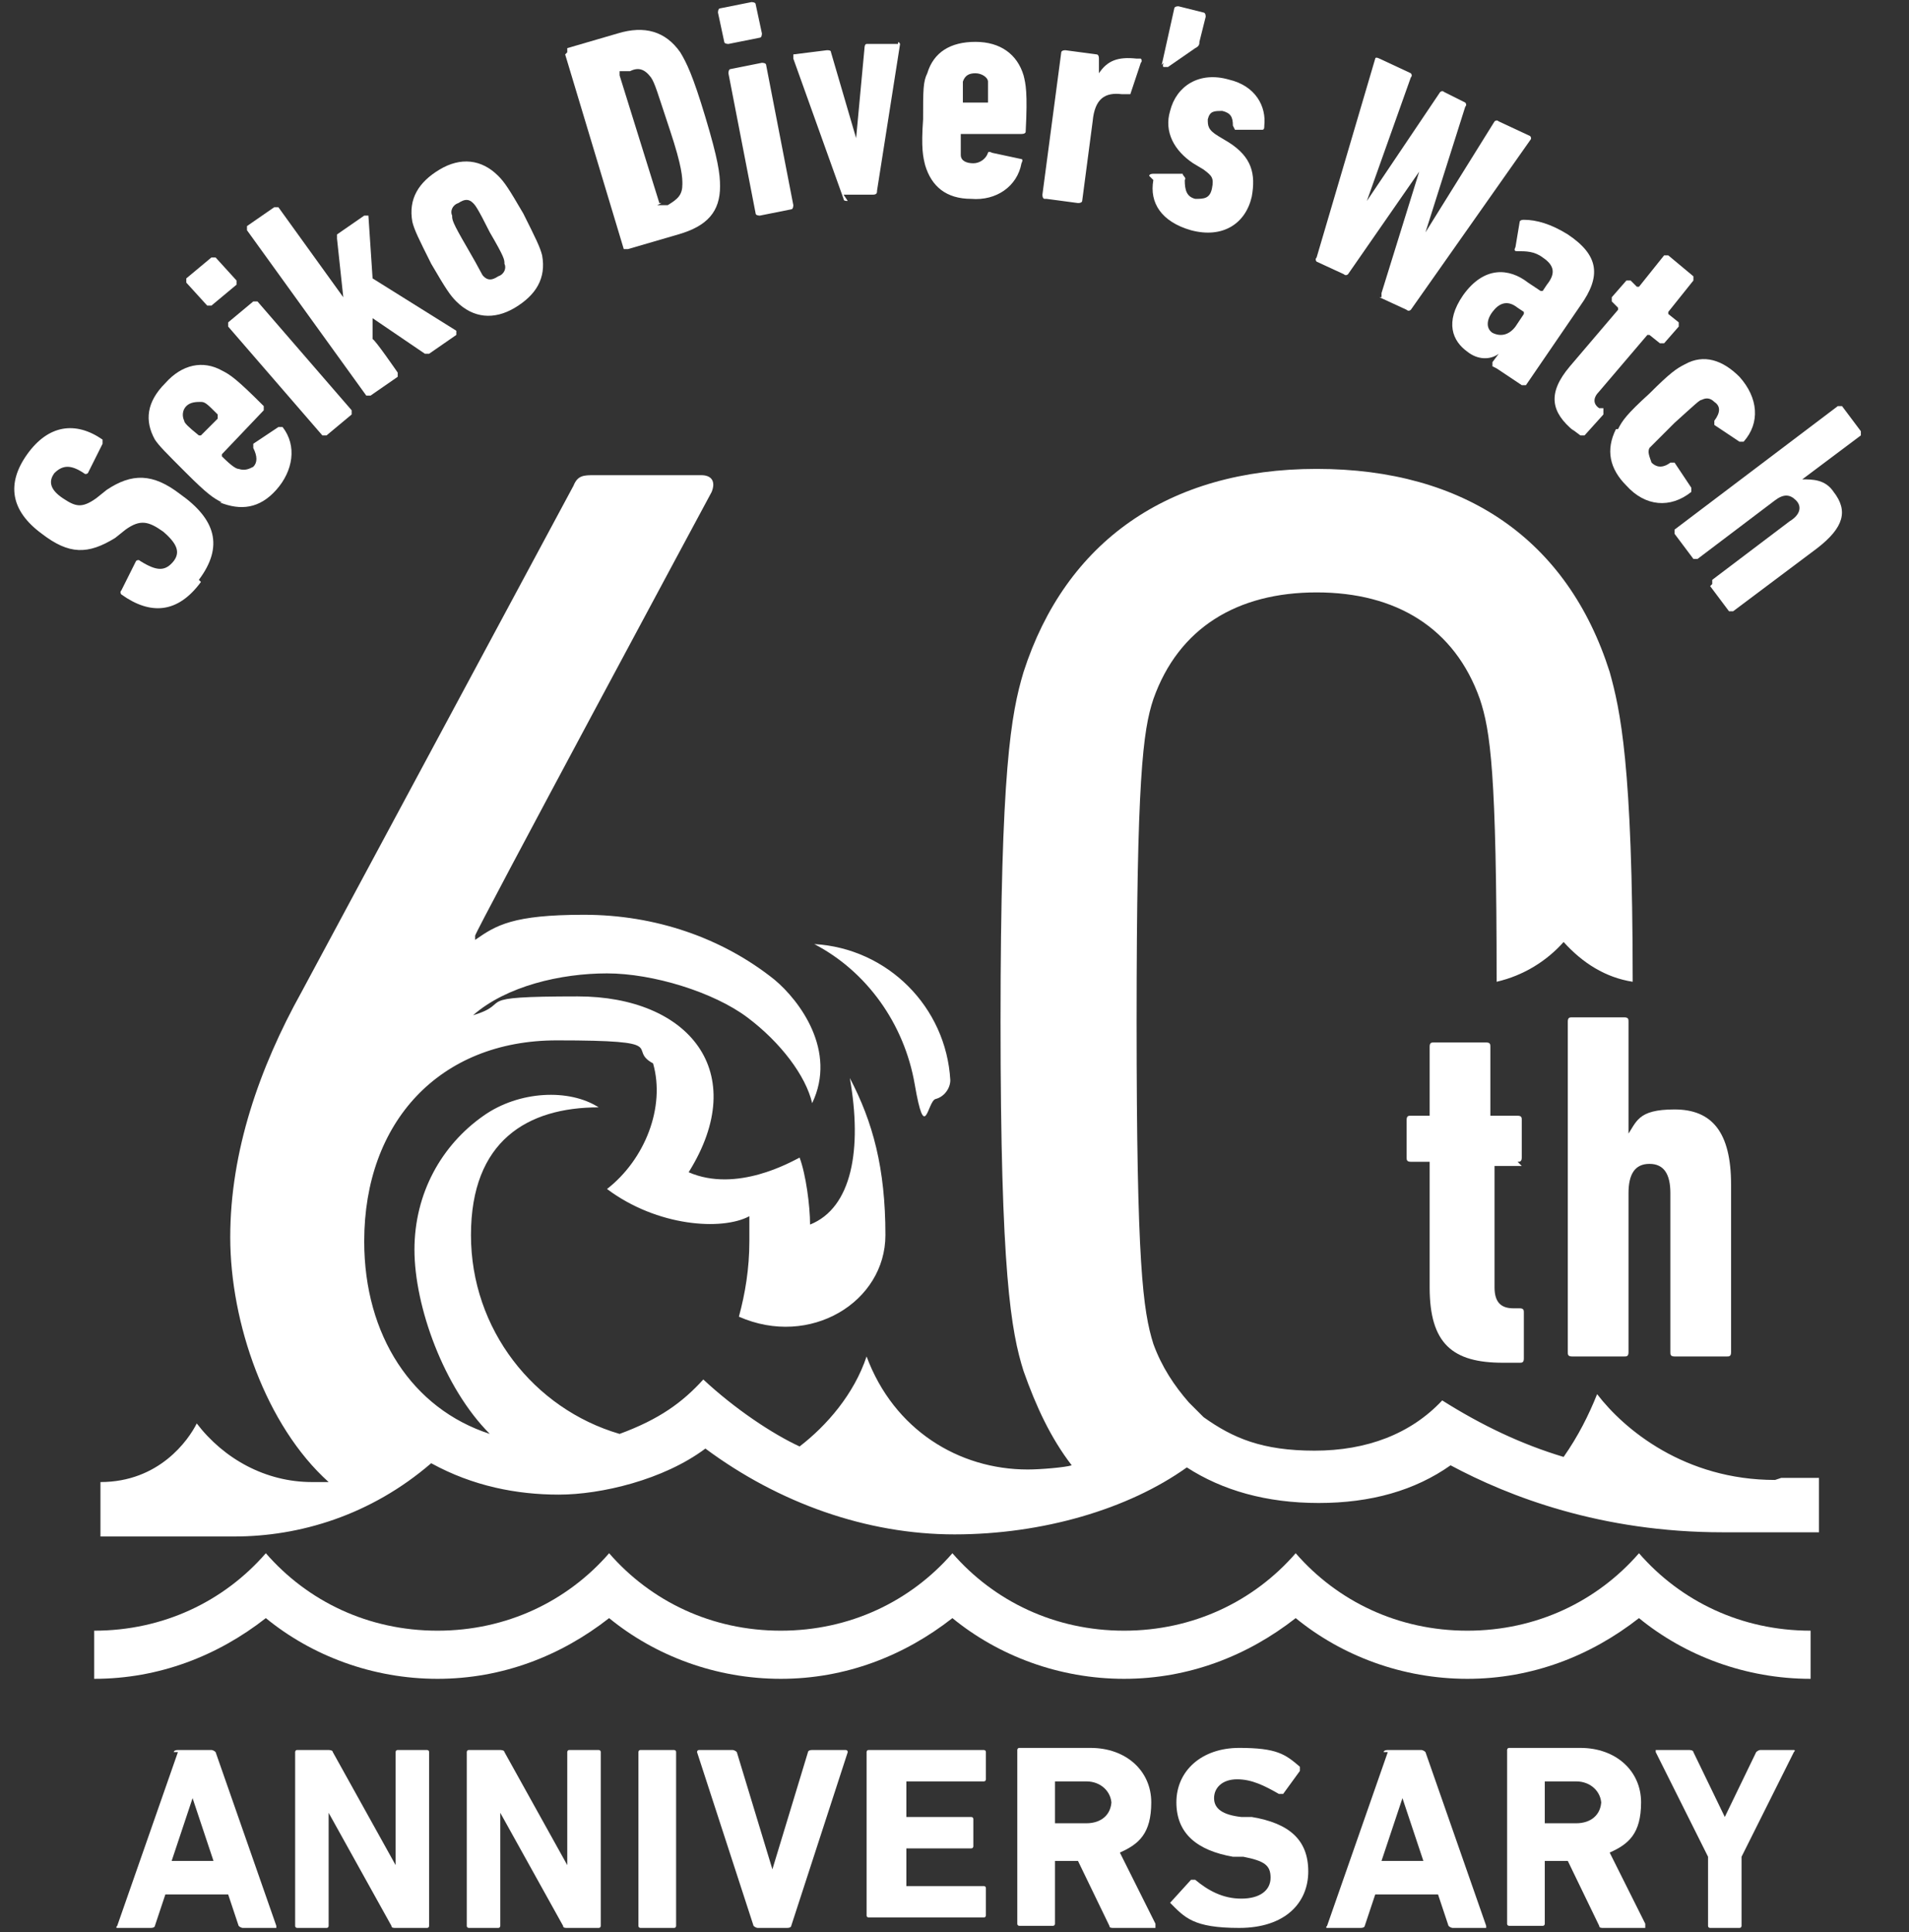
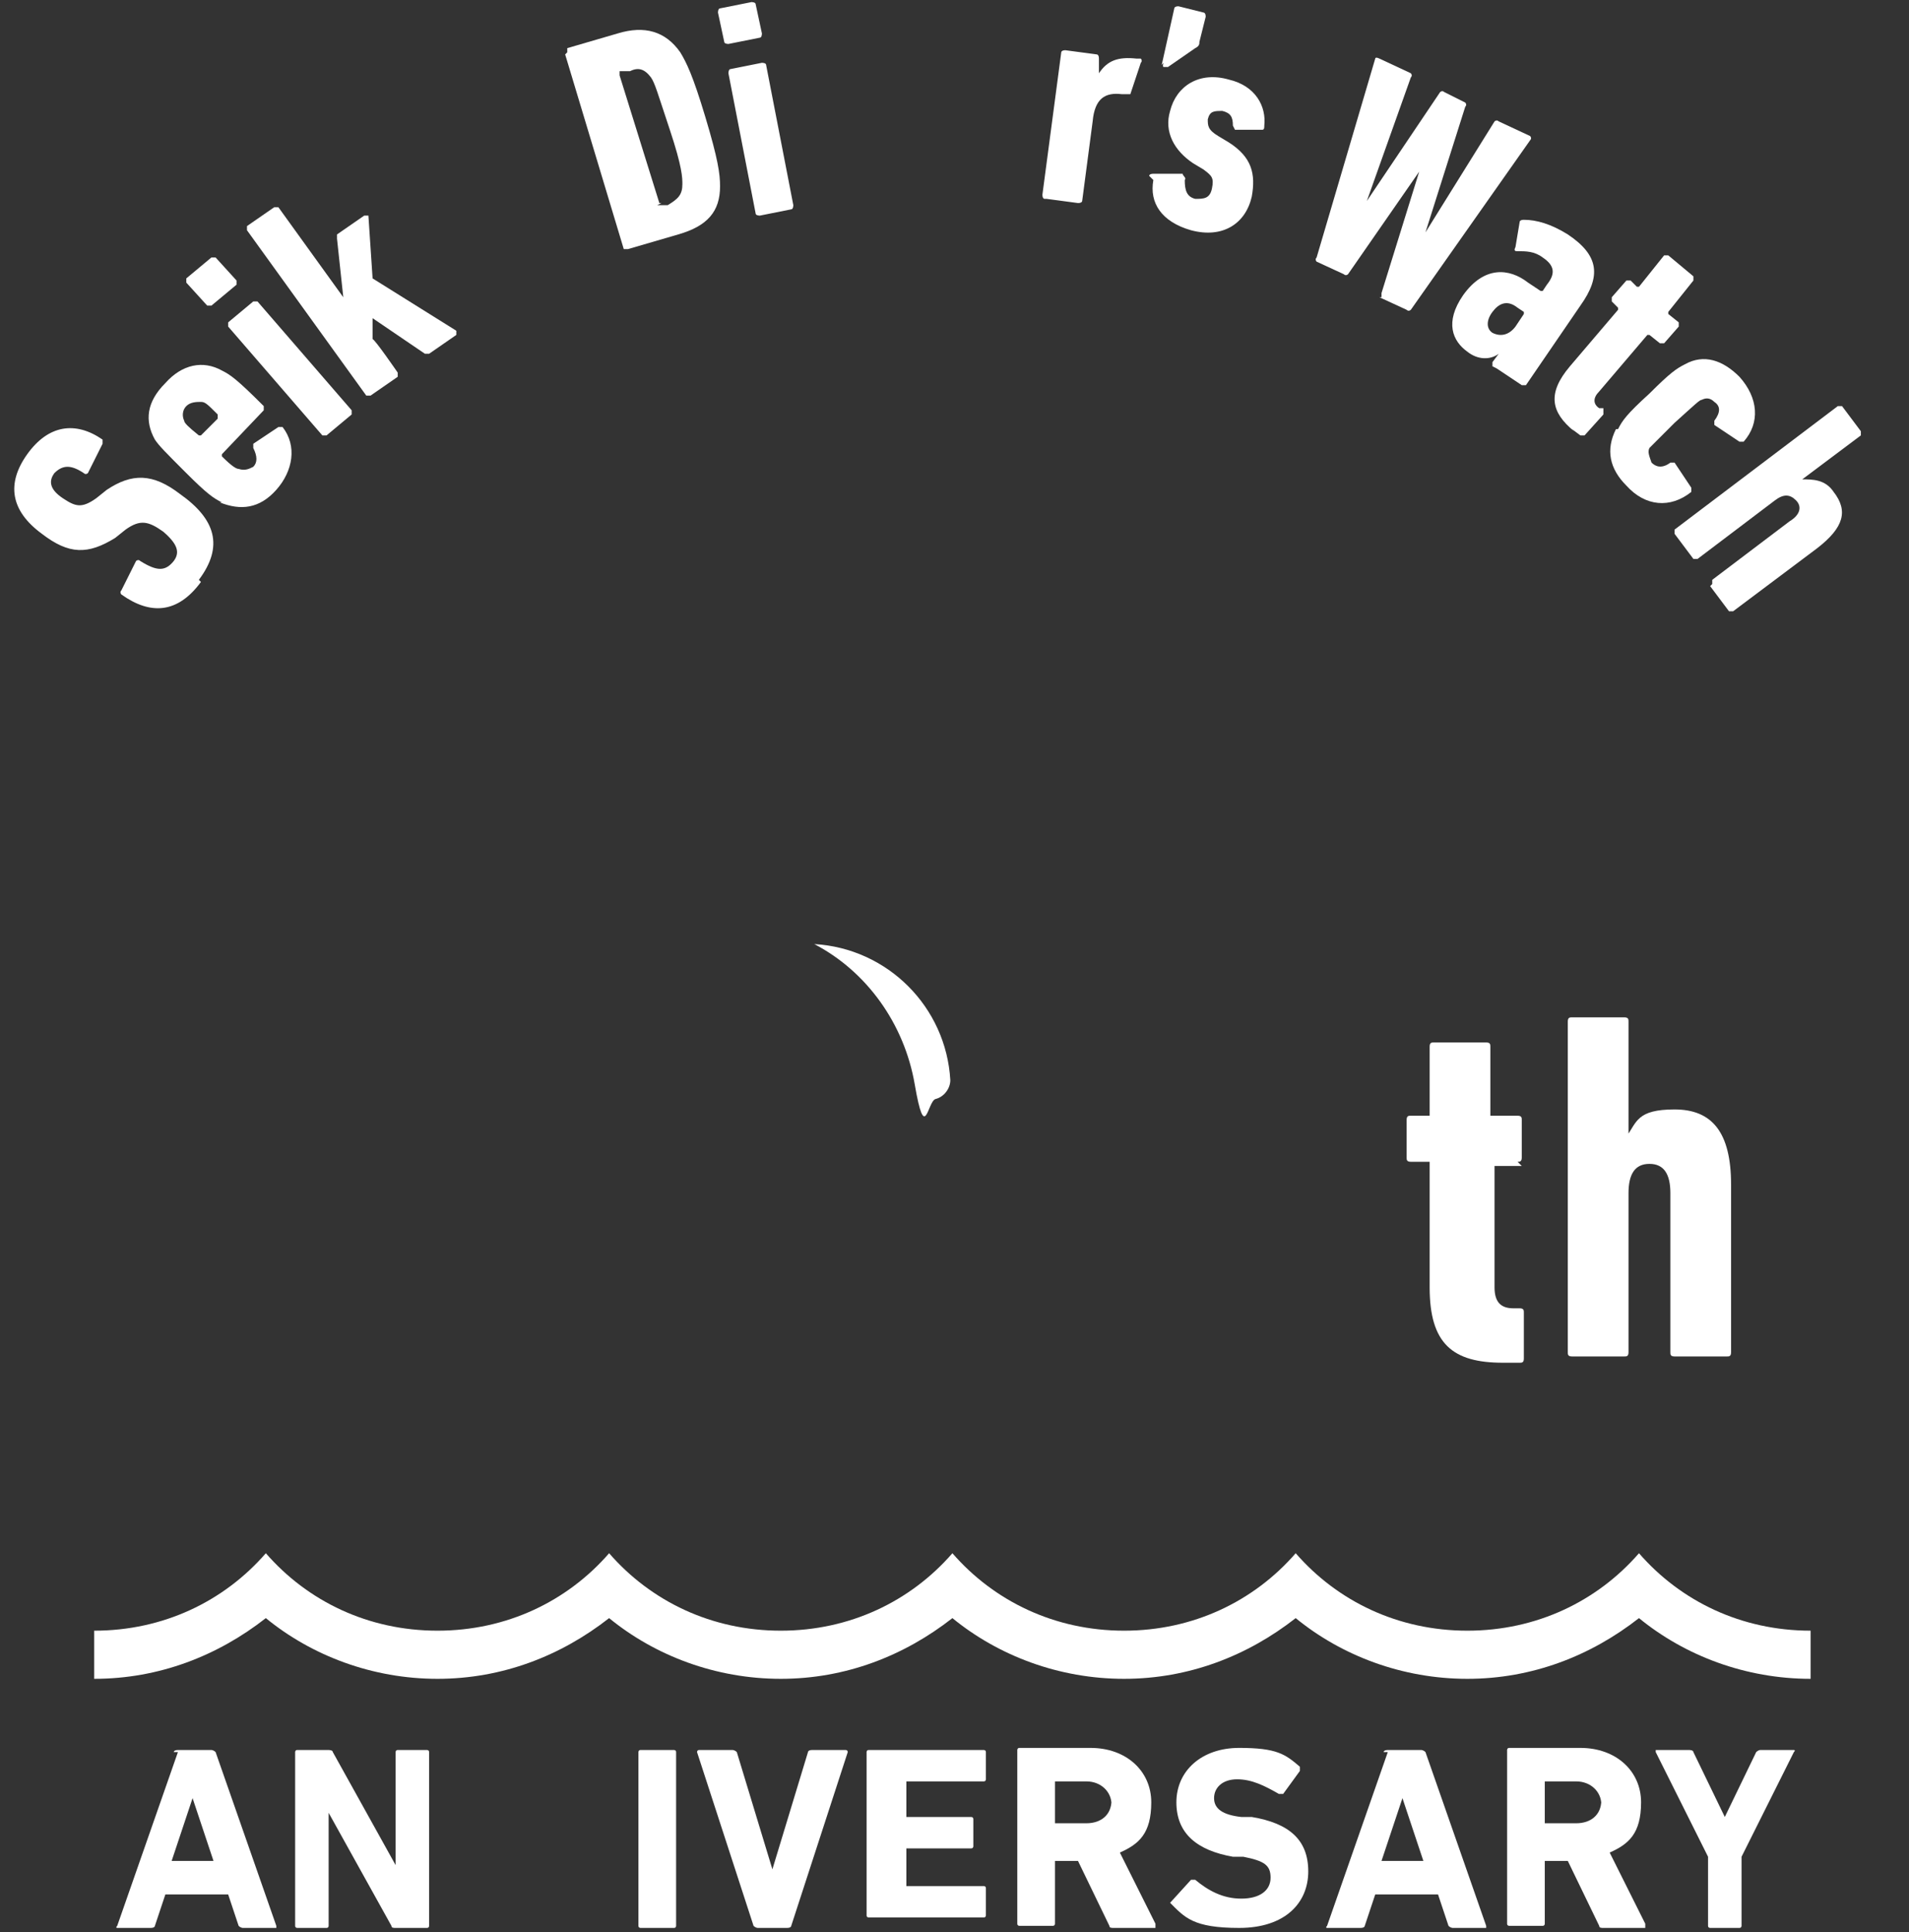
<svg xmlns="http://www.w3.org/2000/svg" viewBox="0 0 91.2 92.3">
  <rect x="0" y="0" width="91.2" height="92.3" fill="#333333" stroke="none" />
  <defs>
    <style>      .cls-1 {        fill: #fff;      }    </style>
  </defs>
  <g>
    <g id="_要素" data-name="要素">
      <g>
        <path class="cls-1" d="M45.4,51.6c-.2-3.5-3-6.3-6.5-6.5,2.5,1.3,4.3,3.8,4.8,6.7s.6.8,1,.7.7-.5.7-.9Z" />
        <path class="cls-1" d="M77.8,54.4v-5.6c0-.1,0-.2-.2-.2h-2.5c-.1,0-.2,0-.2.2v15.8c0,.1,0,.2.2.2h2.5c.1,0,.2,0,.2-.2v-7.6c0-.9.3-1.4,1-1.4s1,.5,1,1.4v7.6c0,.1,0,.2.2.2h2.5c.1,0,.2,0,.2-.2v-8c0-2.5-.9-3.6-2.7-3.6s-1.8.6-2.3,1.3h0Z" />
        <path class="cls-1" d="M72.5,55.5c.1,0,.2,0,.2-.2v-1.8c0-.1,0-.2-.2-.2h-1.3v-3.3c0-.1,0-.2-.2-.2h-2.5c-.1,0-.2,0-.2.2v3.3h-.9c-.1,0-.2,0-.2.2v1.8c0,.1,0,.2.2.2h.9v6c0,2.7,1.1,3.6,3.5,3.6h.8c.1,0,.2,0,.2-.2v-2.2c0-.1,0-.2-.2-.2h-.3c-.6,0-.9-.3-.9-1v-5.8h1.3Z" />
-         <path class="cls-1" d="M84.8,70.7c-4.3,0-7.2-2.4-8.5-4.1-.4,1-.9,2-1.6,3-2-.6-3.9-1.5-5.8-2.7-1.5,1.6-3.6,2.4-6.1,2.4s-3.9-.6-5.3-1.6c-.2-.2-.4-.4-.6-.6s0,0-.1-.1c-.7-.8-1.3-1.7-1.7-2.8-.5-1.6-.8-3.8-.8-15.4s.3-13.9.8-15.4c1.2-3.4,4-5.1,7.8-5.1s6.6,1.7,7.8,5.1c.5,1.5.8,3.5.8,13.5,1.3-.3,2.4-1,3.2-1.9.9,1,2,1.7,3.3,1.9,0-10.4-.6-13-1.1-14.8-2-6.3-6.9-9.7-14-9.7s-12,3.5-14,9.7c-.6,2-1.1,4.7-1.1,16.7s.5,14.8,1.1,16.7c.6,1.7,1.3,3.2,2.3,4.5-.3.1-1.5.2-2.1.2-3.3,0-6.4-1.9-7.7-5.4-.6,1.8-1.9,3.3-3.2,4.3-1.3-.6-3.1-1.8-4.6-3.2-1,1.1-2.1,1.9-4,2.6-4.1-1.2-7.1-5-7.1-9.5s2.7-6.1,6.1-6.1c-1.4-.9-3.8-.8-5.5.4-2,1.4-3.3,3.7-3.3,6.4s1.4,6.6,3.6,8.8c-3.7-1.2-6-4.7-6-9.2,0-5.7,3.6-9.6,9.2-9.6s3.3.4,4.6,1.1c.6,2.1-.4,4.6-2.2,6,2.4,1.8,5.5,2,6.8,1.3,0,.4,0,.8,0,1.2,0,1.3-.2,2.5-.5,3.6,3.4,1.5,7-.7,7-3.9s-.6-5.4-1.7-7.5c.6,3.4.1,6.2-1.9,7,0-.9-.2-2.4-.5-3.2-.4.2-3,1.7-5.3.7,3-4.8,0-8.4-5.3-8.4s-3,.3-5,.9c1.6-1.4,4.2-2,6.4-2s5.1.9,6.7,2.1c1.6,1.2,2.8,2.8,3.1,4.1,1.2-2.5-.6-4.9-1.8-5.9-2.5-2-5.7-3.1-9.1-3.1s-4.2.5-5.2,1.2v-.2c-.1,0,11.3-21.2,11.3-21.2.2-.5,0-.8-.5-.8h-5.1c-.5,0-.8,0-1,.5l-13,24.2c-2,3.6-3.4,7.6-3.4,11.7s1.7,9,4.7,11.7c-.3,0-.5,0-.8,0-2.2,0-4.2-1.1-5.5-2.8-.4.8-1.8,2.8-4.6,2.8v2.6h6.4c3.1,0,6.5-1,9.4-3.5,2,1.1,4.1,1.5,6.1,1.5s5-.7,7-2.2c3.5,2.6,7.7,4.1,11.9,4.1s8.3-1.2,11.1-3.2c1.7,1.1,3.8,1.7,6.3,1.7s4.6-.6,6.3-1.8h0c2.8,1.5,7.2,3.2,13,3.2h4.6v-2.6c-.3,0-1.4,0-1.8,0Z" />
        <path class="cls-1" d="M4.5,77.9c3.3,0,6.2-1.4,8.2-3.7,2,2.3,4.9,3.7,8.2,3.7s6.2-1.4,8.2-3.7c2,2.3,4.9,3.7,8.2,3.7,3.3,0,6.2-1.4,8.2-3.7,2,2.3,4.9,3.7,8.2,3.7s6.2-1.4,8.2-3.7c2,2.3,4.9,3.7,8.2,3.7s6.2-1.4,8.2-3.7c2,2.3,4.9,3.7,8.2,3.7v2.3c-3.1,0-6-1.1-8.2-2.9-2.3,1.8-5.1,2.9-8.2,2.9s-6-1.1-8.2-2.9c-2.3,1.8-5.1,2.9-8.2,2.9s-6-1.1-8.2-2.9c-2.3,1.8-5.1,2.9-8.2,2.9-3.1,0-6-1.1-8.2-2.9-2.3,1.8-5.1,2.9-8.2,2.9s-6-1.1-8.2-2.9c-2.3,1.8-5.1,2.9-8.2,2.9v-2.3Z" />
        <g>
          <path class="cls-1" d="M8.3,83.7c0,0,0-.1.2-.1h1.6c0,0,.1,0,.2.1l2.9,8.3c0,0,0,.1,0,.1h-1.6c0,0-.1,0-.2-.1l-.5-1.5h-3l-.5,1.5c0,0,0,.1-.2.1h-1.6c0,0-.1,0,0-.1l2.9-8.3ZM10.2,88.9l-1-3h0l-1,3h2Z" />
          <path class="cls-1" d="M14.1,83.7c0,0,0-.1.1-.1h1.5c0,0,.2,0,.2.1l3,5.4h0v-5.4c0,0,0-.1.1-.1h1.4c0,0,.1,0,.1.1v8.3c0,0,0,.1-.1.1h-1.5c-.1,0-.2,0-.2-.1l-3-5.4h0v5.4c0,0,0,.1-.1.1h-1.4c0,0-.1,0-.1-.1v-8.3Z" />
-           <path class="cls-1" d="M22.3,83.7c0,0,0-.1.1-.1h1.5c0,0,.2,0,.2.1l3,5.4h0v-5.4c0,0,0-.1.1-.1h1.4c0,0,.1,0,.1.1v8.3c0,0,0,.1-.1.1h-1.5c-.1,0-.2,0-.2-.1l-3-5.4h0v5.4c0,0,0,.1-.1.1h-1.4c0,0-.1,0-.1-.1v-8.3Z" />
          <path class="cls-1" d="M30.5,83.7c0,0,0-.1.1-.1h1.6c0,0,.1,0,.1.1v8.3c0,0,0,.1-.1.1h-1.6c0,0-.1,0-.1-.1v-8.3Z" />
          <path class="cls-1" d="M36.2,92.1c0,0-.1,0-.2-.1l-2.7-8.3c0,0,0-.1.1-.1h1.6c0,0,.1,0,.2.1l1.7,5.6h0l1.7-5.6c0,0,0-.1.2-.1h1.6c0,0,.1,0,.1.1l-2.7,8.3c0,0,0,.1-.2.1h-1.5Z" />
          <path class="cls-1" d="M41.4,83.7c0,0,0-.1.1-.1h5.5c0,0,.1,0,.1.1v1.3c0,0,0,.1-.1.1h-3.7c0,0,0,0,0,0v1.7c0,0,0,0,0,0h3.1c0,0,.1,0,.1.1v1.3c0,0,0,.1-.1.1h-3.1c0,0,0,0,0,0v1.8c0,0,0,0,0,0h3.7c0,0,.1,0,.1.1v1.3c0,0,0,.1-.1.1h-5.5c0,0-.1,0-.1-.1v-8.3Z" />
          <path class="cls-1" d="M53.2,92.1c-.1,0-.2,0-.2-.1l-1.5-3.1h-1.1c0,0,0,0,0,0v3c0,0,0,.1-.1.1h-1.6c0,0-.1,0-.1-.1v-8.3c0,0,0-.1.1-.1h3.4c1.7,0,2.9,1.1,2.9,2.6s-.6,2-1.5,2.4l1.7,3.4c0,0,0,.2,0,.2h-1.8ZM53.1,86.2c0-.6-.5-1.1-1.2-1.1h-1.5c0,0,0,0,0,0v2c0,0,0,0,0,0h1.5c.7,0,1.2-.4,1.2-1.1Z" />
          <path class="cls-1" d="M55.9,91.1c0,0,0-.1,0-.2l1-1.1c0,0,.1,0,.2,0,.6.5,1.3.9,2.2.9s1.4-.4,1.4-1-.3-.8-1.3-1h-.5c-1.7-.3-2.7-1.1-2.7-2.6s1.2-2.6,3-2.6,2.2.3,2.9.9c0,0,0,0,0,.2l-.8,1.1c0,0-.1,0-.2,0-.7-.4-1.3-.7-2-.7s-1.1.4-1.1.9.4.8,1.3.9h.5c1.8.3,2.7,1.1,2.7,2.6s-1.1,2.7-3.3,2.7-2.6-.5-3.3-1.2Z" />
          <path class="cls-1" d="M66.1,83.7c0,0,0-.1.2-.1h1.6c0,0,.1,0,.2.1l2.9,8.3c0,0,0,.1,0,.1h-1.6c0,0-.1,0-.2-.1l-.5-1.5h-3l-.5,1.5c0,0,0,.1-.2.1h-1.6c0,0-.1,0,0-.1l2.9-8.3ZM68,88.9l-1-3h0l-1,3h2Z" />
          <path class="cls-1" d="M76.6,92.1c-.1,0-.2,0-.2-.1l-1.5-3.1h-1.1c0,0,0,0,0,0v3c0,0,0,.1-.1.1h-1.6c0,0-.1,0-.1-.1v-8.3c0,0,0-.1.1-.1h3.4c1.7,0,2.9,1.1,2.9,2.6s-.6,2-1.5,2.4l1.7,3.4c0,0,0,.2,0,.2h-1.8ZM76.5,86.2c0-.6-.5-1.1-1.2-1.1h-1.5c0,0,0,0,0,0v2c0,0,0,0,0,0h1.5c.7,0,1.2-.4,1.2-1.1Z" />
          <path class="cls-1" d="M81.7,92.1c0,0-.1,0-.1-.1v-3.3l-2.5-5c0,0,0-.1,0-.1h1.6c0,0,.2,0,.2.1l1.5,3.1h0l1.5-3.1c0,0,.1-.1.2-.1h1.6c0,0,.1,0,0,.1l-2.5,5v3.3c0,0,0,.1-.1.1h-1.6Z" />
        </g>
        <g>
          <path class="cls-1" d="M9.6,27.8c-1.1,1.5-2.4,1.6-3.8.6,0,0-.1-.1,0-.2l.7-1.4c0,0,.1-.1.2,0,.8.5,1.2.5,1.6,0,.3-.4.2-.8-.5-1.4-.7-.5-1.1-.6-1.8-.1l-.5.4c-1.3.8-2.2.8-3.5-.2-1.5-1.1-1.7-2.4-.7-3.8,1-1.4,2.3-1.6,3.6-.7,0,0,0,.1,0,.2l-.7,1.4c0,0-.1.1-.2,0-.6-.4-1-.4-1.4,0-.3.4-.2.8.4,1.2.6.4.9.5,1.6,0l.5-.4c1.2-.8,2.2-.8,3.5.2,1.7,1.2,2.1,2.5.9,4.1Z" />
          <path class="cls-1" d="M10.6,24c-.4-.2-.7-.4-1.7-1.4-1-1-1.3-1.3-1.5-1.6-.5-.9-.4-1.8.5-2.7.8-.9,1.8-1.1,2.7-.6.4.2.7.4,2,1.7,0,0,0,.1,0,.2l-2,2.1s0,0,0,.1c.5.5.7.6.8.6.3.1.5,0,.7-.1.2-.2.2-.5,0-.9,0,0,0-.1,0-.2l1.2-.8c0,0,.1,0,.2,0,.7.9.5,2.1-.3,3-.8.9-1.7,1-2.7.6ZM10.4,19.8c-.5-.5-.6-.6-.8-.6-.2,0-.5,0-.7.2s-.2.5-.1.7c0,.1.2.3.7.7,0,0,0,0,.1,0l.8-.8s0,0,0-.1Z" />
          <path class="cls-1" d="M10.1,14.6c0,0-.2,0-.2,0l-1-1.1c0,0,0-.2,0-.2l1.2-1c0,0,.2,0,.2,0l1,1.1c0,0,0,.2,0,.2l-1.2,1ZM15.6,20.8c0,0-.2,0-.2,0l-4.5-5.2c0,0,0-.2,0-.2l1.2-1c0,0,.2,0,.2,0l4.5,5.2c0,0,0,.2,0,.2l-1.2,1Z" />
          <path class="cls-1" d="M20.6,16.9c0,0-.2,0-.3,0l-2.5-1.7v1c.1,0,1.2,1.6,1.2,1.6,0,0,0,.2,0,.2l-1.3.9c0,0-.2,0-.2,0l-5.7-7.9c0,0,0-.2,0-.2l1.3-.9c0,0,.2,0,.2,0l3.1,4.3-.3-2.8c0-.1,0-.2,0-.2l1.3-.9c0,0,.1,0,.2,0l.2,3,4,2.5c0,0,0,.1,0,.2l-1.3.9Z" />
-           <path class="cls-1" d="M21.8,14.4c-.3-.3-.5-.6-1.2-1.8-.6-1.2-.8-1.6-.9-2-.2-1.1.3-1.9,1.3-2.5,1-.6,2-.5,2.8.3.3.3.5.6,1.2,1.8.6,1.2.8,1.6.9,2,.2,1.1-.3,1.9-1.3,2.5-1,.6-2,.5-2.8-.3ZM24.1,12.6c0-.2,0-.3-.7-1.5-.6-1.2-.7-1.3-.8-1.4-.2-.2-.4-.2-.7,0-.3.1-.4.4-.3.6,0,.2,0,.3.7,1.5s.7,1.3.8,1.4c.2.2.4.2.7,0,.3-.1.4-.4.3-.6Z" />
          <path class="cls-1" d="M27.1,2.5c0,0,0-.2,0-.2l2.4-.7c1.3-.4,2.3-.1,3,.9.3.5.6,1.1,1.2,3.1.6,2,.7,2.7.7,3.3,0,1.2-.6,1.9-2,2.3l-2.4.7c0,0-.2,0-.2,0l-2.8-9.3ZM31.4,9.8h.5c.5-.3.7-.5.7-1,0-.3,0-.8-.6-2.6-.6-1.8-.7-2.2-.9-2.5-.3-.4-.6-.5-1-.3h-.5c0,.2,0,.2,0,.2l1.9,6.1c0,0,0,0,.1,0Z" />
          <path class="cls-1" d="M34.8,2.1c0,0-.2,0-.2-.1l-.3-1.4c0,0,0-.2.1-.2l1.5-.3c0,0,.2,0,.2.1l.3,1.4c0,0,0,.2-.1.2l-1.5.3ZM36.3,10.3c0,0-.2,0-.2-.1l-1.3-6.7c0,0,0-.2.1-.2l1.5-.3c0,0,.2,0,.2.1l1.3,6.7c0,0,0,.2-.1.2l-1.5.3Z" />
-           <path class="cls-1" d="M40.5,9.6c-.1,0-.2,0-.2-.1l-2.4-6.7c0,0,0-.1,0-.2l1.6-.2c.1,0,.2,0,.2.1l1.2,4.1h0s.4-4.3.4-4.3c0,0,0-.2.1-.2h1.5c0-.2.1,0,.1,0l-1.1,7c0,.1,0,.2-.2.2h-1.4Z" />
-           <path class="cls-1" d="M44.2,7.9c-.1-.4-.2-.8-.1-2.2,0-1.4,0-1.8.2-2.2.3-1,1.1-1.5,2.3-1.5,1.2,0,2,.6,2.3,1.6.1.4.2.8.1,2.7,0,0,0,.1-.2.1h-2.9c0,0,0,0,0,0,0,.7,0,.9,0,1,0,.3.3.4.6.4.3,0,.6-.2.7-.5,0,0,0-.1.2,0l1.4.3c0,0,.1,0,0,.2-.2,1.1-1.2,1.8-2.4,1.7-1.2,0-1.9-.6-2.2-1.6ZM47.2,4.9c0-.7,0-.8,0-1,0-.2-.3-.4-.6-.4-.3,0-.5.1-.6.4,0,.1,0,.3,0,1,0,0,0,0,0,0h1.1c0,0,0,0,0,0Z" />
          <path class="cls-1" d="M49.9,9.5c0,0-.1,0-.1-.2l.9-6.8c0,0,0-.1.2-.1l1.5.2c0,0,.1,0,.1.2v.7c0,0,0,0,0,0,.4-.6.9-.8,1.8-.7h.2c0,0,.1.1,0,.2l-.5,1.5c0,0,0,0-.2,0h-.2c-.8-.1-1.3.2-1.4,1.3l-.5,3.8c0,0,0,.1-.2.1l-1.5-.2Z" />
          <path class="cls-1" d="M55.5,3.1l.6-2.7c0,0,0-.1.2-.1l1.2.3c0,0,.1,0,.1.2l-.3,1.2c0,.1,0,.2-.2.3l-1.3.9c0,0-.1,0-.2,0,0,0-.1,0,0-.2Z" />
          <path class="cls-1" d="M54.9,8.4c0,0,0-.1.2-.1h1.4c0,.1.2.2.1.3,0,.5.1.8.5.9.4,0,.7,0,.8-.5s0-.6-.4-.9l-.5-.3c-.9-.6-1.4-1.5-1.1-2.5.3-1.2,1.4-1.9,2.8-1.5,1.3.3,1.8,1.3,1.7,2.2,0,.1,0,.2-.1.2h-1.3c0,0-.1-.2-.1-.2,0-.4-.1-.6-.5-.7-.4,0-.6,0-.7.4,0,.3,0,.5.5.8l.5.3c1.1.7,1.3,1.5,1.1,2.6-.3,1.3-1.4,2-2.9,1.6-1.4-.4-2-1.3-1.8-2.4Z" />
          <path class="cls-1" d="M66,14.2c0,0,0-.1,0-.2l1.8-5.8h0s-3.4,4.9-3.4,4.9c0,0-.1.1-.2,0l-1.3-.6c0,0-.1-.1,0-.2l2.8-9.5c0,0,0-.1.2,0l1.5.7c0,0,.1.1,0,.2l-2.1,5.9h0s3.5-5.2,3.5-5.2c0,0,.1-.1.2,0l1,.5c0,0,.1.1,0,.2l-1.9,6h0s3.3-5.3,3.3-5.3c0,0,.1-.1.2,0l1.5.7c0,0,.1.1,0,.2l-5.7,8.1c0,0-.1.1-.2,0l-1.3-.6Z" />
          <path class="cls-1" d="M71.3,17.5c0,0,0-.1,0-.2l.3-.4h0c-.4.3-1,.3-1.5-.1-.7-.5-1.1-1.4-.2-2.7,1-1.4,2.2-1.3,3.1-.6l.6.4s0,0,.1,0l.2-.3c.4-.5.4-.9-.2-1.3-.4-.3-.8-.3-1.2-.3-.1,0-.2,0-.1-.2l.2-1.2c0,0,0-.1.2-.1.6,0,1.3.2,2.1.7,1.5,1,1.6,2,.6,3.4l-2.6,3.8c0,0-.1,0-.2,0l-1.2-.8ZM72.4,15.6l.4-.6s0,0,0-.1l-.3-.2c-.5-.4-.9-.2-1.2.2-.3.4-.3.8,0,1,.4.2.8.1,1.1-.3Z" />
          <path class="cls-1" d="M75.2,20.6c-1.1-.9-1.3-1.8-.2-3.1l2.3-2.7s0,0,0-.1l-.3-.3c0,0,0-.1,0-.2l.7-.8c0,0,.1,0,.2,0l.3.3s0,0,.1,0l1.2-1.5c0,0,.1,0,.2,0l1.2,1c0,0,0,.1,0,.2l-1.2,1.5s0,0,0,.1l.5.4c0,0,0,.1,0,.2l-.7.8c0,0-.1,0-.2,0l-.5-.4s0,0-.1,0l-2.3,2.7c-.3.3-.3.6,0,.8h.2c0,.2,0,.3,0,.3l-.9,1c0,0-.1,0-.2,0l-.4-.3Z" />
          <path class="cls-1" d="M77.3,20.5c.2-.4.4-.7,1.5-1.7,1-1,1.3-1.2,1.7-1.4.9-.5,1.8-.2,2.6.6.9,1,1,2.2.2,3.1,0,0-.1,0-.2,0l-1.2-.8c0,0,0-.1,0-.2.3-.4.3-.7,0-.9-.2-.2-.4-.2-.6-.1-.1,0-.3.2-1.3,1.1-1,1-1.1,1.1-1.2,1.2-.1.2,0,.4.1.7.2.2.5.3.9,0,0,0,.2,0,.2,0l.8,1.2c0,0,0,.1,0,.2-1,.8-2.2.7-3.1-.3-.8-.8-1-1.7-.5-2.7Z" />
          <path class="cls-1" d="M81.8,27.9c0,0,0-.2,0-.2l3.7-2.8c.5-.3.6-.7.3-1s-.6-.3-1,0l-3.7,2.8c0,0-.2,0-.2,0l-.9-1.2c0,0,0-.2,0-.2l7.8-5.9c0,0,.2,0,.2,0l.9,1.2c0,0,0,.2,0,.2l-2.8,2.1h0c.5,0,1.1,0,1.5.6.7.9.5,1.7-.8,2.7l-4,3c0,0-.2,0-.2,0l-.9-1.2Z" />
        </g>
      </g>
    </g>
  </g>
</svg>